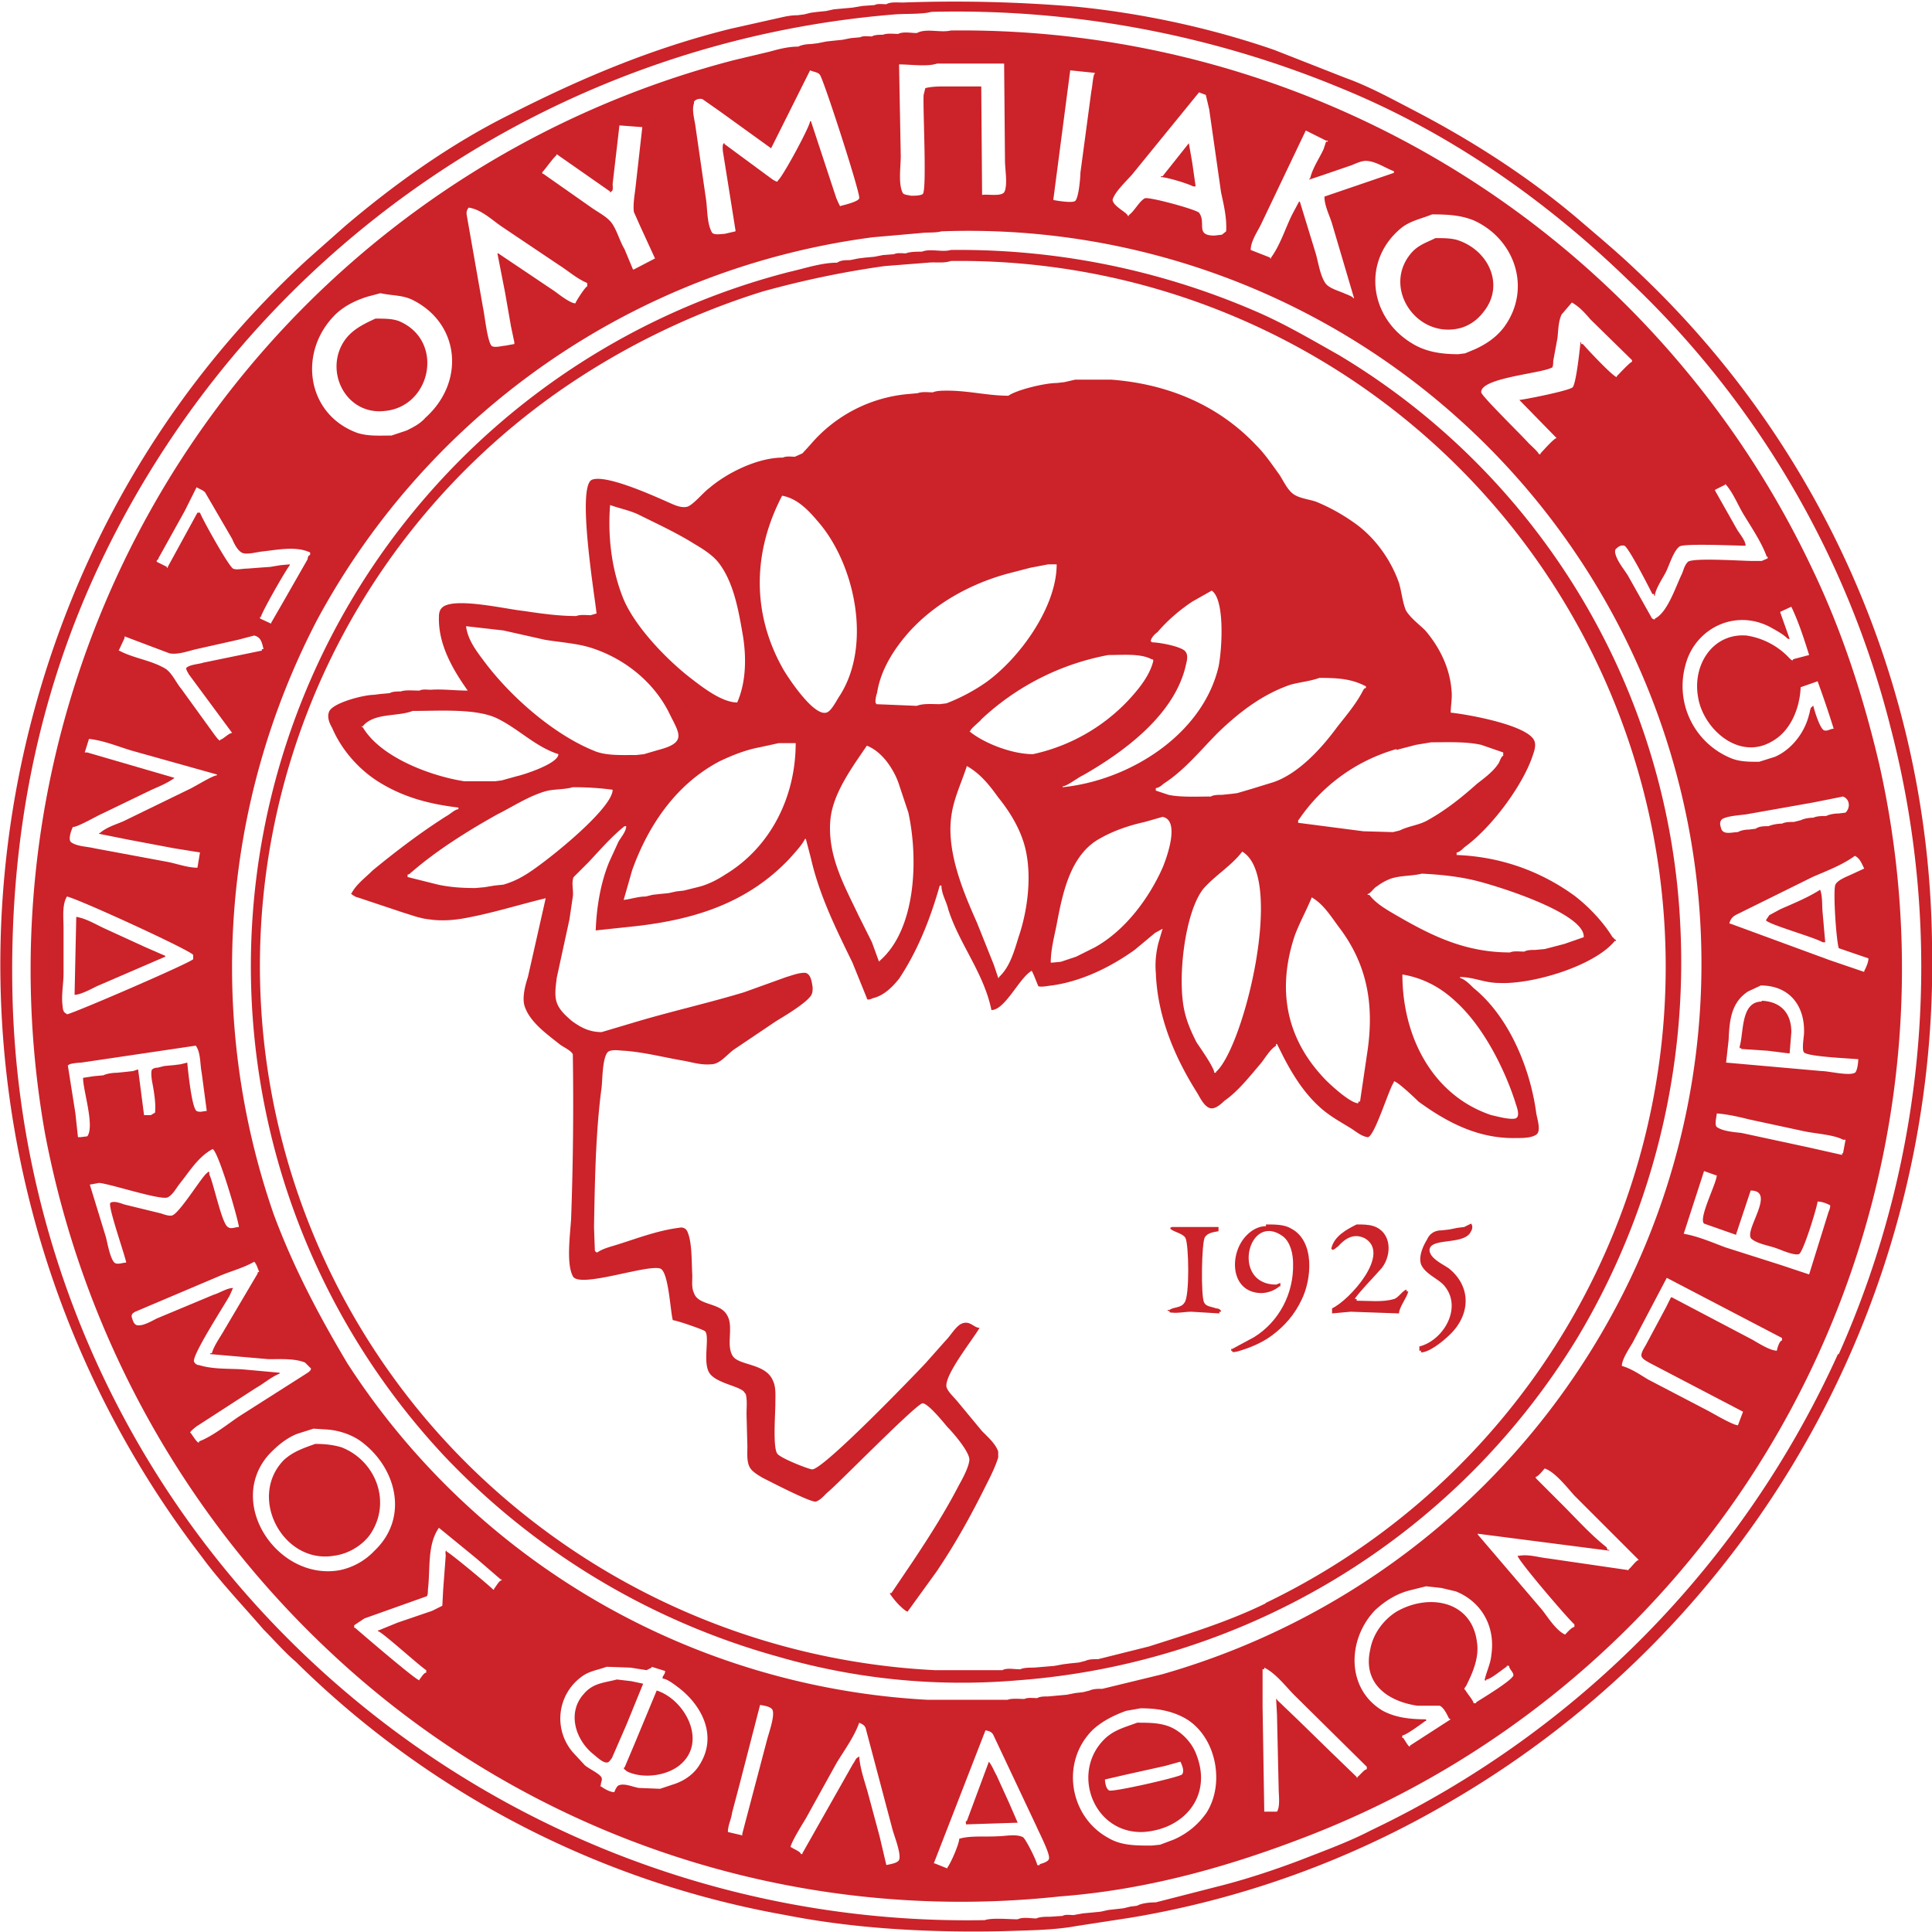
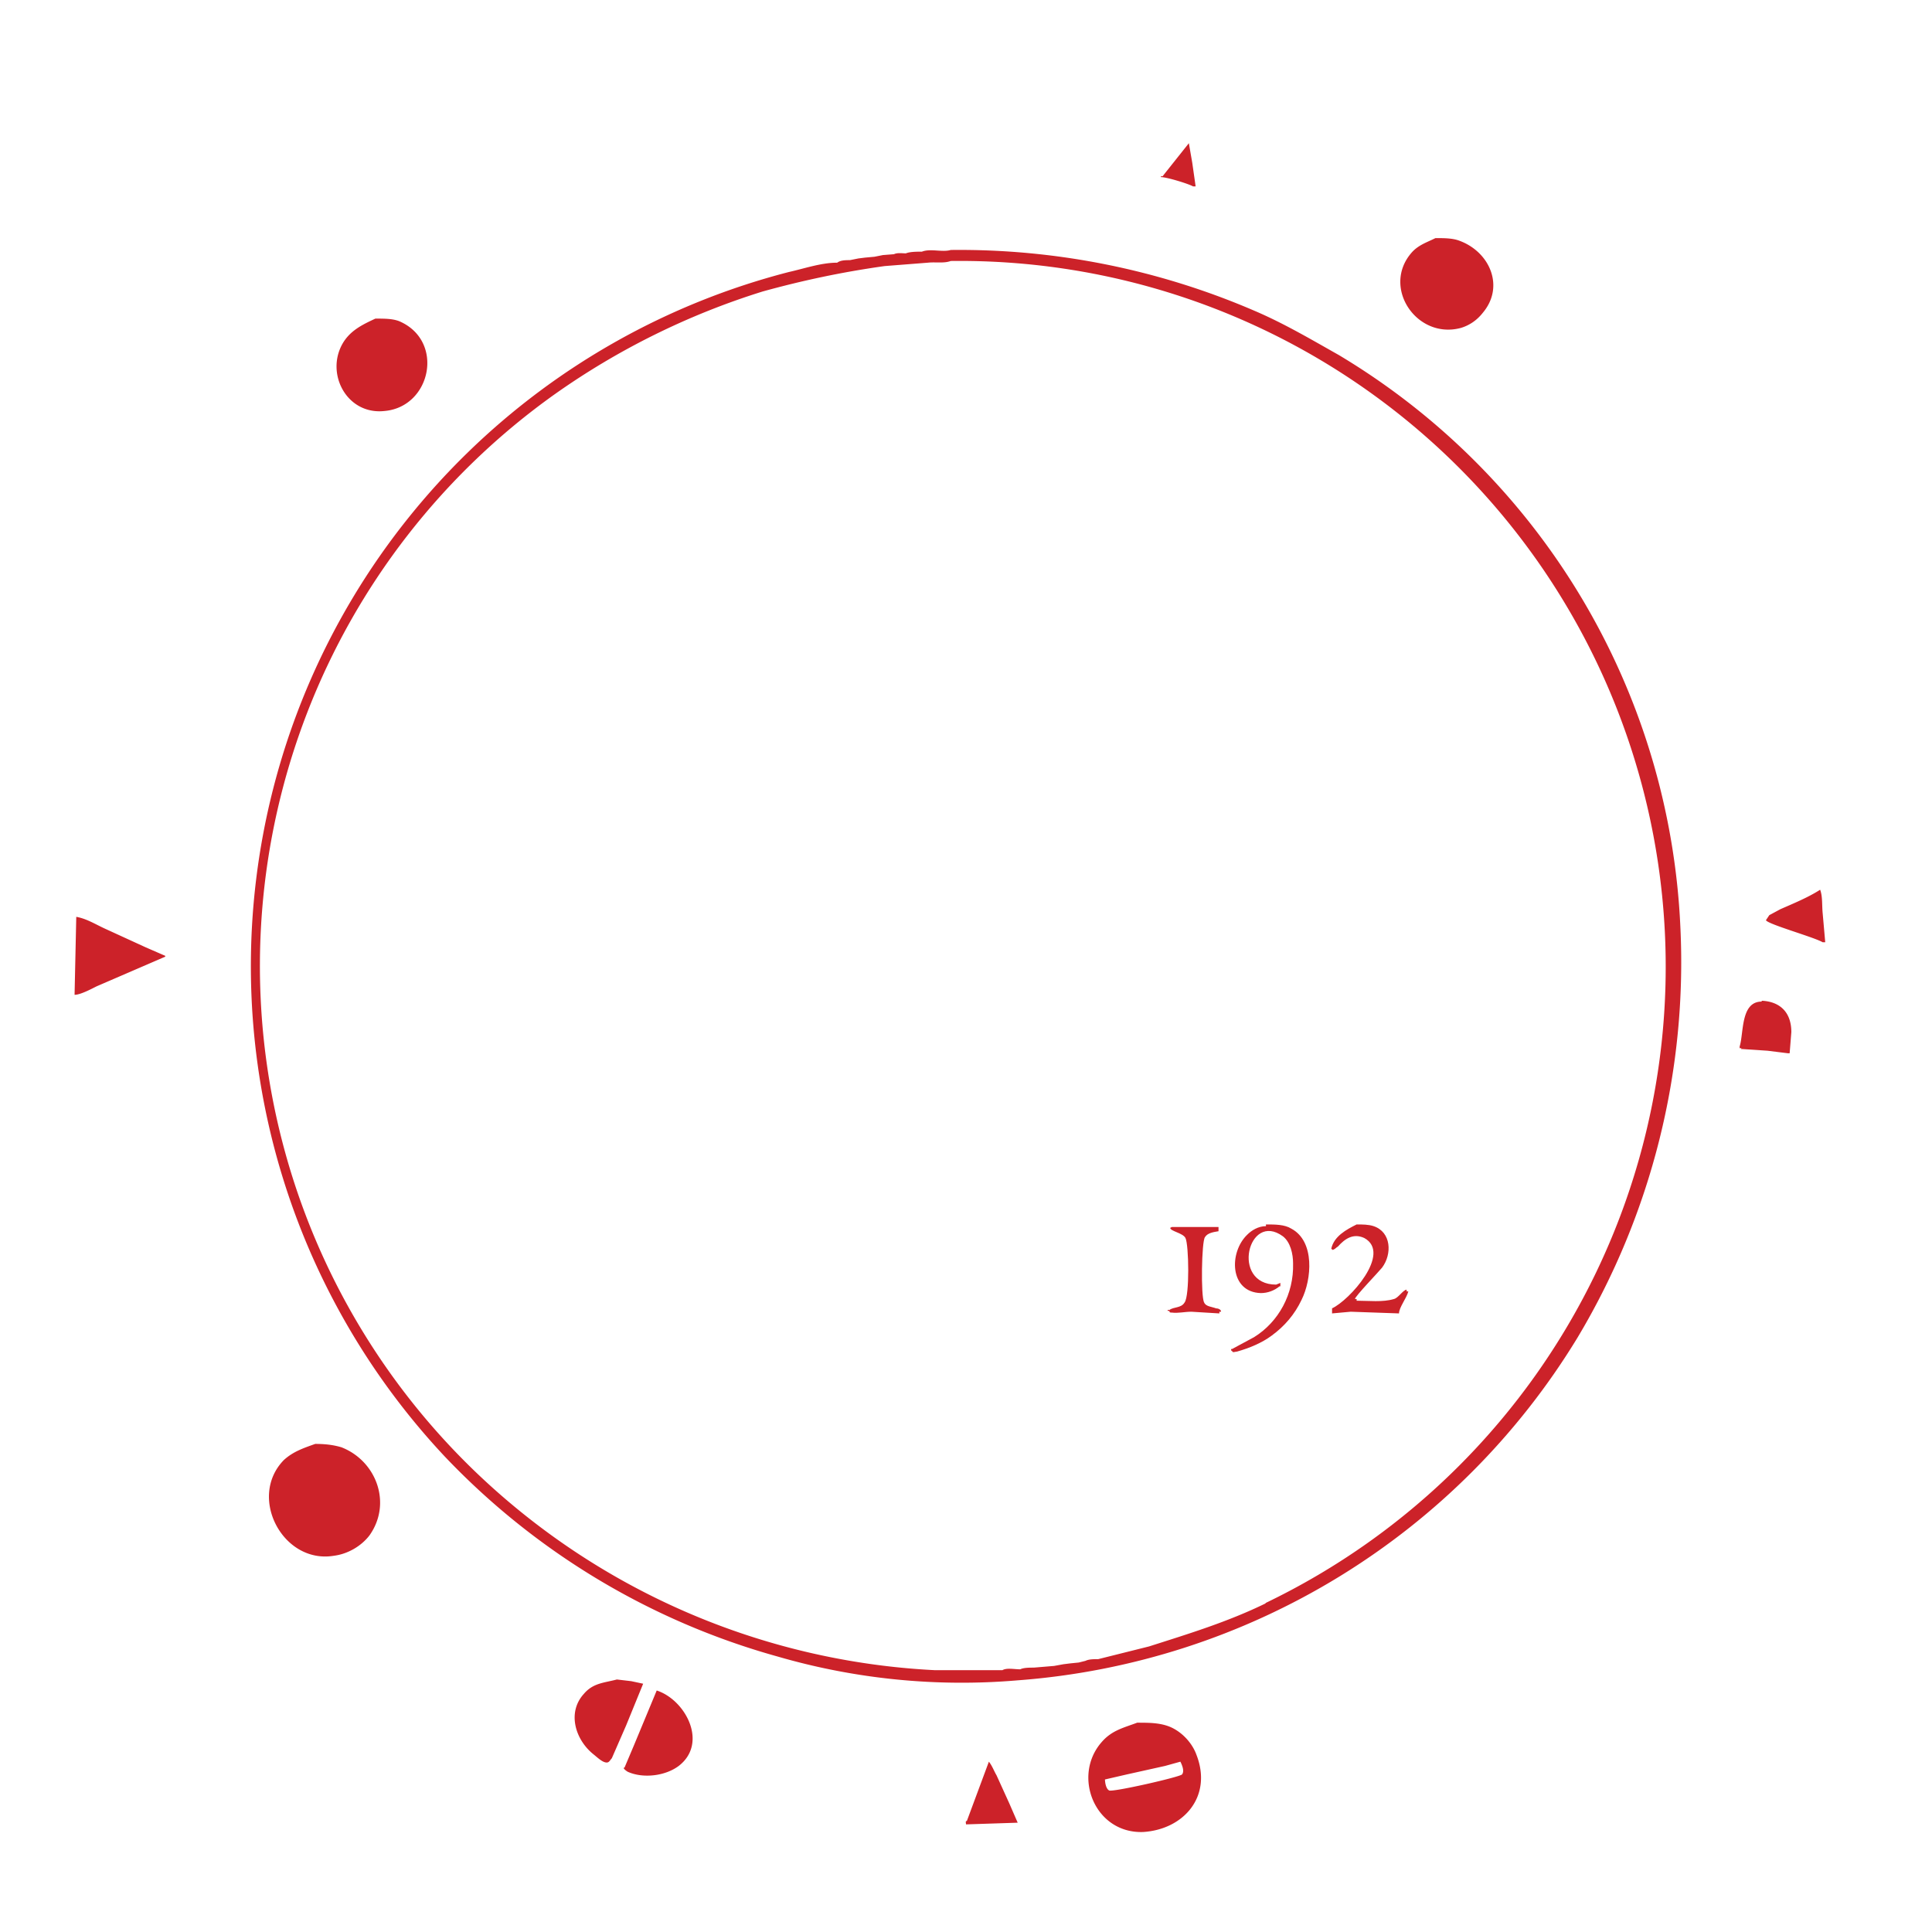
<svg xmlns="http://www.w3.org/2000/svg" fill="none" height="2280" width="2280">
  <g clip-rule="evenodd" fill="#cc2229" fill-rule="evenodd">
-     <path d="m1907 1109c-2 0-2-2-4-3-11-18-28-36-45-49-40-29-87-46-139-48v-3c3 0 7-4 9-6 32-23 68-72 80-106 2-6 5-13 3-19-6-19-79-32-99-34 0-8 2-17 1-26-2-27-14-51-31-71-7-7-18-15-23-24-4-10-5-22-8-32-9-26-27-52-50-69-15-11-31-20-48-27-9-3-21-4-28-10s-11-16-16-23c-8-11-16-23-26-33-45-48-105-73-172-78h-42l-13 3-9 1c-14 0-47 8-57 15-24 0-47-6-72-6-5 0-13 0-17 2-6 0-13-1-18 1l-11 1a171 171 0 0 0 -115 59l-10 11-9 4c-4 0-10-1-14 1-30 0-66 18-87 36-7 5-19 20-26 22-8 2-17-3-24-6-16-7-71-32-88-26-19 6 3 138 5 158l-7 2c-5 0-12-1-17 1-21 0-42-3-62-6-20-2-79-16-95-5-4 3-5 7-5 12-1 33 17 63 34 87-15 0-29-2-44-1-4 0-9-1-13 1-7 0-17-1-22 1-4 0-10 0-13 2l-11 1-8 1c-12 0-51 10-53 21-2 6 1 13 4 18 11 26 32 50 57 65 28 17 58 25 92 29v2c-4 0-10 6-14 8-30 19-59 41-87 64-8 8-20 17-25 27-3 0 5 5 7 5l54 18c10 3 20 7 31 8 13 2 27 1 39-1 34-6 65-16 98-24l-21 93c-3 9-7 24-4 34 6 19 26 33 41 45 5 4 13 7 16 12a3781 3781 0 0 1 -2 194c-1 18-6 53 2 68 7 15 87-14 103-9 10 3 12 50 15 61 4 0 36 11 38 13 6 6-3 36 5 49s39 16 42 24l1 1c2 7 1 16 1 24l1 38c0 8-1 18 3 25 3 5 10 9 15 12 8 4 58 30 63 28 6-2 10-8 15-12 14-12 105-105 111-104 7 1 24 22 29 28 7 7 25 28 26 38 0 8-8 23-12 30-16 31-35 61-55 91l-25 37h-2l1 2c5 7 11 14 18 19l2 1 34-47c21-31 39-63 56-97 6-12 13-25 17-38v-7c-3-9-12-17-19-24l-29-35c-4-5-11-11-13-17-3-14 31-56 39-70-7 0-11-9-21-5-7 3-13 14-19 20l-24 27c-15 16-123 128-134 125-6-1-39-14-41-19-5-8-2-47-2-58 0-10 1-20-3-28-9-21-42-17-48-30-7-13 2-34-6-47-8-15-34-11-39-26-3-6-2-14-2-21-1-16 0-39-6-52-2-4-6-5-10-4-24 3-48 12-70 19-9 3-19 5-26 10-2 0-2-1-3-2l-1-28c1-56 2-113 9-165 1-10 1-37 8-42 5-3 14-1 19-1 25 2 47 8 71 12 10 2 20 5 31 4 11 0 19-12 28-18l49-33c10-6 35-21 41-30 2-3 2-6 2-10-1-6-2-16-9-17-8 0-15 3-22 5l-50 18c-43 13-88 23-131 36l-37 11c-14 0-24-5-35-13-7-6-15-13-18-22s-1-20 0-29l15-69 4-27c1-7-2-17 1-23l18-18c14-15 27-30 42-42h2c0 6-6 13-9 18l-11 24c-10 24-15 53-16 81l47-5c71-8 133-28 182-80 6-7 14-15 18-23h1l6 23c10 44 30 84 49 123l17 42c0 3 5 1 7 0 13-3 23-13 31-23 22-33 37-71 48-110h2c0 10 6 19 8 28 13 41 42 75 51 119 16 0 33-38 47-46 0-4 7 15 8 17 0 3 14 0 16 0 36-5 70-22 98-42l24-20 9-5-5 17c-3 12-4 24-3 35 2 53 23 101 49 142 3 5 9 18 17 18 5 0 11-5 15-9 16-11 30-29 42-43 6-7 11-17 19-22 0-2-1-2 1-2l8 16c11 21 24 42 43 59 11 10 24 17 37 25 6 4 12 9 19 10 8 0 25-57 31-65v-1c4 0 25 20 29 24 33 24 70 44 115 43 8 0 18 0 24-4s1-19 0-25c-7-53-32-114-74-148-5-5-10-10-16-12v-1c16 0 29 7 46 7 39 2 113-20 137-50 1 1 1 1 1-1zm-259-224 23-6 18-3c20 0 41-1 59 3l26 9v4c-2 0-4 6-5 8-6 10-17 18-26 25-19 17-38 32-60 44-10 5-21 6-31 11l-8 2-35-1-77-10v-3l1-1a208 208 0 0 1 115-83zm-282-139c12-14 26-26 41-36l23-13c16 11 12 71 8 90-19 80-105 134-184 142v-1c5 0 19-11 24-13 49-28 107-71 121-128 1-5 4-13 0-18-4-6-31-11-40-11v-1h-1c0-4 5-9 8-11zm-646-150c11 4 22 6 33 11 22 11 44 21 65 34 10 6 22 13 30 23 17 22 23 53 28 82 5 27 5 58-6 83-18 0-41-18-54-28-30-23-68-63-81-96s-18-71-15-109zm-292 262c-1 0-1 1-1-1 2 0 1 1 2-1 14-15 40-10 58-17 31 0 73-3 98 8 26 12 46 34 74 43 0 11-40 24-49 26l-18 5-8 1h-36c-39-6-99-28-120-64zm191 175a102 102 0 0 1 -25 11l-10 1-12 2-11 1c-16 0-30-1-44-4l-36-9v-3c3 0 3-2 5-3 30-26 67-49 101-68 18-9 36-21 56-27 10-3 23-2 33-5 17 0 32 1 47 3 0 23-83 89-104 101zm82-147c-47-19-98-63-130-106-9-12-19-25-21-41l44 5 49 11c18 3 36 4 53 9 39 12 74 39 93 76 12 25 23 36-12 45l-17 5-9 1c-18 0-36 1-50-5zm155 146c-9 6-19 11-29 14l-20 5-9 1-9 2-10 1-9 1-8 2c-9 0-17 3-26 4l10-35c19-53 52-102 104-129 15-7 30-13 46-16l23-5h20c0 64-30 123-83 155zm119-191c-15 4-44-40-50-50-38-66-37-139-2-206 17 3 30 16 41 29 44 49 66 146 27 207-3 4-10 19-16 20zm63 293v1l-1-1-8-22-16-32c-16-34-37-70-33-113 3-31 26-62 43-87 18 7 31 27 37 43l12 36c12 55 9 138-34 175zm79-304-8 1c-9 0-20-1-27 2l-48-2v-1c-2 0 0-10 1-12 4-26 18-49 35-69 31-36 75-60 119-72l27-7 21-4h10c0 50-43 110-83 139a222 222 0 0 1 -47 25zm85 276c-5 16-10 35-23 47v1h-1l-5-15-20-50c-16-36-37-85-30-128 3-20 12-38 18-57 16 9 27 23 37 37 13 16 24 34 30 53 11 35 5 80-6 112zm17-216c-25 0-58-13-75-27h1c0-3 11-11 13-14a299 299 0 0 1 150-76c18 0 38-2 51 5 2 0 2 1 2 2-4 17-17 33-29 46a218 218 0 0 1 -113 64zm153 134c-16 36-44 74-80 94l-22 11-18 6-10 1h-2c0-15 4-30 7-45 7-37 16-83 52-102 16-9 34-15 52-19l21-6c21 4 5 48 0 60zm63 241v1h-2c0-6-17-30-21-36-6-12-11-23-14-36-9-38 0-117 22-145 14-16 33-27 46-44 51 30 2 231-31 260zm68-342-26 8-17 5-8 1-10 1c-4 0-10 0-13 2-17 0-36 1-50-2l-15-5v-3c3 0 7-3 9-5 25-16 44-40 65-61 26-25 53-45 85-56 11-3 23-4 34-8 22 0 38 1 55 10v2c-2 0-2 1-3 2-8 16-20 30-31 44-19 26-46 55-75 65zm111 316-9 61h-2v2c-9 0-31-20-38-27-46-47-59-105-37-171 6-16 14-30 20-45 14 8 23 23 32 35 32 42 42 88 34 145zm174 61c1 4 6 15 2 19s-25-2-30-3c-69-23-105-92-105-166 24 4 45 15 63 32 32 29 57 78 70 118zm58-186-23 6-11 1c-4 0-10 0-13 2-6 0-13-1-17 1-52 0-91-19-131-42-12-7-27-15-35-26-2 0-2 1-2-1 3 0 8-8 11-9 5-4 11-7 16-9 12-4 25-3 37-6 20 1 40 3 58 7 24 5 135 39 133 68zm-110 330c2 2 2 6 0 9-7 17-48 7-49 22 0 10 16 17 23 22 27 22 25 55 1 78-7 7-24 21-34 21v-2h-2v-5c28-7 51-45 30-71-7-9-23-14-28-26-3-9 2-21 7-29 3-7 9-11 17-11l9-1 10-2 8-1z" />
    <path d="m1494 1445c11 0 22 0 30 5 28 15 24 60 12 84-8 17-20 31-35 42-12 9-27 15-41 19-2 0-6 2-6-1h-1c0-2-1-2 1-2l26-14c29-18 47-51 46-87 0-11-3-25-12-32-41-30-62 57-8 57l5-2v4h-1c-6 5-14 8-22 8-37-1-38-48-16-69 5-5 13-10 22-10zm107 0c7 0 14 0 20 2 21 7 22 33 10 49-4 5-32 34-32 37h2v2c14 0 31 2 44-2 5-1 11-11 15-11v2h2c-2 8-11 19-11 26l-57-2-22 2v-6c20-9 71-65 38-83-13-6-23 1-31 10-2 1-4 4-7 4v-1h-1c3-15 18-23 30-29zm-218 3h55v5c-6 1-13 2-16 7-4 5-5 70-1 77 2 5 9 5 14 7 2 0 6 1 6 4h-2v2l-33-2c-8 0-16 2-23 1-2 0-3 0-3-2h-2c0-2 0-1 2-1 5-4 14-2 18-9 6-8 5-68 1-76-3-6-18-8-18-12z" />
-     <path d="m2280 1112a1106 1106 0 0 0 -350-794c-22-21-45-40-67-59-60-51-126-93-193-128-27-14-54-29-82-39l-84-33c-72-25-153-43-233-51a1712 1712 0 0 0 -206-5c-6 0-14-1-19 2-5 0-10-1-14 1l-14 1-12 2-11 1-11 1-9 2-10 1-8 1-8 2-8 1c-11 0-20 3-30 5l-49 11c-93 23-178 59-262 102-68 34-133 80-193 131l-44 39a1107 1107 0 0 0 -258 354 1146 1146 0 0 0 133 1177c22 30 48 57 73 86 13 13 24 26 38 38a1094 1094 0 0 0 578 299c81 16 169 21 258 19 28-1 58-1 85-6l65-10a1103 1103 0 0 0 375-136 1144 1144 0 0 0 570-1016zm-111 486a1146 1146 0 0 1 -551 562c-27 14-55 24-83 35-29 11-59 21-89 29l-82 21c-7 0-17 1-22 4l-8 1-8 2-9 1-9 1-9 2-10 1-11 1-11 2c-4 0-10-1-13 1l-15 1c-5 0-12 0-16 2-7 0-16-2-22 1-11 0-30-2-39 1a1132 1132 0 0 1 -817-327 1111 1111 0 0 1 -330-754c-6-195 31-370 106-526a1139 1139 0 0 1 935-642c12-1 33 0 43-3a1184 1184 0 0 1 481 89c126 51 241 130 342 228a1093 1093 0 0 1 309 527 1121 1121 0 0 1 -61 740z" />
-     <path d="m2139 672a1110 1110 0 0 0 -1017-636c-12 3-29-3-40 3-7 0-16-2-22 1-6 0-13-1-18 1-4 0-10 0-13 2-5 0-10-1-14 1l-11 1-10 2-10 1-9 1-10 2-8 1c-5 0-11 1-15 3-12 0-23 3-34 6l-42 10a1109 1109 0 0 0 -813 1266 1125 1125 0 0 0 336 612 1087 1087 0 0 0 862 289c106-8 205-37 297-73a1098 1098 0 0 0 670-1262c-19-81-44-158-79-231zm39 287-8 1c-5 0-11 1-15 3-5 0-11 0-15 2-5 0-11 1-15 3l-8 2c-5 0-10 0-14 2-5 0-11 1-16 3-5 0-11 0-15 3l-8 1c-4 0-10 1-13 3-7 0-18 4-20-5-1-3-2-7 1-10 5-4 22-5 29-6l79-14 35-7c8 3 9 13 3 19zm-77-236v-1l13-6c9 19 15 38 21 57l-19 5c0 3-3 0-4-1a87 87 0 0 0 -51-27c-40-3-64 35-57 73 6 37 48 75 87 52 22-12 33-39 34-64l20-7a1248 1248 0 0 1 19 56c-4 0-7 3-11 2-5-1-12-24-13-29h-1v1c-3 0-3 7-4 9-5 21-20 41-40 50l-19 6c-13 0-24 0-35-5a92 92 0 0 1 -52-109c11-43 58-67 100-45 7 4 15 8 21 14h2zm-149-22v2h1c0-7 10-22 13-28 4-8 9-25 16-30 5-4 66-1 78-1 0-6-7-14-10-19l-26-46v-1l12-6v-1c9 10 14 23 21 35 9 15 22 34 28 51 2 0 1 0 1 2l-7 3h-11c-12 0-70-4-76 1-4 4-5 9-7 14-7 14-17 46-32 53v1c-3 0-4-2-5-4l-27-48c-5-8-13-17-15-27 0-2 0-4 2-5 2-2 5-4 9-3 5 2 29 49 33 57zm-119-275 5-27c1-9 1-20 5-28l12-14c9 5 16 13 22 20l49 48v2c-2 0-15 14-18 17v1c-4 0-36-34-40-39h-2v-2h-1v2c-1 9-5 46-9 51-4 4-54 14-63 15l44 45c-3 0-16 15-19 18v1h-2c0-2-10-11-12-13-6-7-56-56-56-60-1-17 69-22 83-29 2 0 2-6 2-8zm-178-158c11-8 23-10 35-15 19 0 34 1 49 7 49 22 69 81 36 126-9 12-21 20-34 26l-12 5-8 1c-21 0-39-3-55-13-51-31-59-99-11-137zm-166-5 52-109 24 12h2c0 2 0 1-2 1l-3 9c-5 11-13 22-16 35h-1v1l15-5 35-12c5-2 13-6 19-5 11 1 22 9 31 12v2l-82 28c0 11 6 22 9 32l26 88h-1c0-2-9-5-11-6-7-3-18-6-22-12-6-9-8-23-11-34l-19-62h-1l-8 15c-8 16-14 36-25 51v1c-1 0-1 1-1-1l-23-9c0-11 9-23 13-32zm-153-57 79-97 8 3 4 17 14 98c3 14 7 30 6 46l-5 4-9 1c-23 0-9-15-18-27-4-4-59-19-64-17-7 4-12 15-19 20v1h-1c0-4-17-11-18-19 2-9 16-22 23-30zm-73-123 29 3v1c-2 0-3 17-4 20l-13 97c0 6-2 29-6 33-3 3-21 0-26-1zm-157-8h79l1 114c0 11 3 26 0 36l-1 2c-4 5-19 2-26 3l-1-128h-41c-8 0-17 0-25 2l-2 8c-1 16 4 112-1 117-3 2-10 2-14 2-4-1-9-1-10-4-5-11-2-30-2-43l-2-108c14 0 33 3 45-1zm-287 47v-2c2-3 7-4 10-3l20 14 61 44 46-92c4 2 10 2 12 6 6 11 48 141 46 145-1 4-18 8-22 9 0 3-4-7-5-9l-30-91h-1c0 6-33 67-38 70 0 3-4 0-6-1l-57-42v-1c-3 0-2 7-2 9a45369 45369 0 0 1 15 94v1l-13 3c-4 0-13 2-15-2-6-11-5-28-7-40l-12-83c-1-9-5-21-2-29zm-179 81c1 0 13-17 16-19l1-2 63 44v1h1v-1c3 0 2-6 2-9l8-69 27 2-8 71c-1 9-3 19-2 29l8 18 17 37-25 13h-1l-10-24c-6-10-9-23-16-32-6-7-16-12-23-17l-57-40h-1zm-87 42c15 2 28 15 40 23l67 45c11 7 21 16 33 21v4c-2 0-13 17-14 20-6 0-20-11-24-14l-67-45h-1l9 46 7 40 4 19v2l-11 2c-3 0-13 3-16 0-5-6-8-36-10-45l-19-108c-1-5 0-7 2-10zm-156 125c11-10 24-16 37-20l15-4c13 3 26 2 38 8 56 28 62 97 15 139-6 7-14 11-22 15l-18 6c-14 0-27 1-40-3-61-22-71-97-25-141zm-212 291c2 0 2-3 3-4l30-54 14-28c3 2 7 3 10 6l32 55c2 5 6 13 11 16s16 0 23-1c19-2 41-7 58 1v3c-2 0-3 3-3 5l-28 49-15 26v1l-13-6c0-2-1-2 1-2 0-4 29-55 34-61v-1l-11 1-12 2-14 1-13 1c-6 0-13 2-17 0-6-4-36-58-39-66h-3l-35 64v1c-2 0-1 0-1-1l-12-6zm-38 92v-2l53 20c10 2 23-3 32-5l49-11 19-5c8 2 9 8 11 16h-2v2h-1l-68 14c-6 2-15 2-20 6-1 2 2 6 3 8l51 69c-4 0-10 7-14 8 0 5-11-12-12-13l-34-47c-6-7-11-19-19-24-17-10-37-12-54-21h-1zm-61 223c6 0 28-13 35-16l58-28c9-4 19-8 27-14l-103-30h-3l5-16c18 2 34 9 51 14l100 28v1c-5 0-27 14-34 17l-76 37c-9 4-20 7-28 14h-1v1l35 7 53 10 31 5-3 18c-12 0-25-5-36-7l-86-16c-8-2-20-2-27-7-4-3 0-14 2-18zm-8 220c-3-1-4-5-4-8-2-13 1-26 1-40v-52c0-13-2-28 4-38 14 3 147 64 149 69v5c-7 6-144 65-149 65zm17 146h-3l-3-28-9-57h1c0-2 13-3 15-3l135-20c6 8 5 22 7 32l6 45-7 1c-2 0-5 0-6-2-5-7-9-45-10-56l-8 2-8 1-11 1-8 2c-3 0-6 1-7 3-1 4 0 11 1 16 2 11 4 23 3 34l-5 3h-8l-7-54-6 2-9 1-10 1c-5 0-12 1-16 3l-11 1-13 2c0 15 14 57 5 69zm54 80c-5-1-12-5-18-3l-1 1c-2 6 17 60 19 70-4 0-11 3-14 0-5-5-8-22-10-30l-19-62 11-2c13 1 73 21 81 17 6-3 10-11 14-16 12-15 22-32 39-41 7 4 29 79 31 92-4 0-10 3-13 0-7-3-17-52-22-62v-3h-2v1c-4 0-31 45-41 50-3 2-11-1-14-2zm86 279c0 6-9-9-10-10-3 0 7-8 9-9l68-44c9-5 18-13 28-17v-1l-44-4c-17-1-35 0-51-5-3 0-5-2-6-4-3-7 36-67 42-78l4-9c-7 0-16 6-23 8l-67 28c-6 3-16 9-23 8-4-1-5-5-6-8-2-5 1-7 6-9l99-42c12-5 27-9 39-16 3 3 4 8 6 12-2 0-2 1-2 2l-39 66c-5 9-12 18-15 28h-2v1l69 6c14 0 31-1 43 4l7 7c0 3-4 5-7 7l-77 49c-15 10-32 24-48 30zm81 17c10-11 22-21 35-26l19-6 16 1c14 1 29 6 40 14 42 31 57 90 16 129a78 78 0 0 1 -41 23c-72 13-134-77-85-135zm276 147c-3 0-7 8-9 10v1h-1c0-1-49-42-55-45v-1c-2 0-1 4-1 6l-3 40-1 19-12 6-41 14-22 9h-1v1c4 0 49 41 57 46v3c-3 0-6 6-8 8v1c-4 0-68-55-76-62h-1v-3l12-8 73-26c2 0 2-6 2-8 3-25-1-53 13-73l44 36 29 25c2 0 1 0 1 1zm234 217c-7 12-19 20-32 24l-15 5-25-1c-7-1-17-6-24-3-2 1-4 5-5 8-5 0-12-4-16-7h-1l1-1c0-4 2-6 1-9-2-5-16-11-20-15l-13-14a61 61 0 0 1 9-90c9-7 19-8 30-12l28 1 19 3 6-3v-1l16 5c0 3-2 5-3 7v2c5 0 14 7 18 10 28 21 47 57 26 91zm79-28-29 110v2l-17-4c0-8 4-15 5-23l9-34 24-93c5 1 14 2 15 7 2 8-5 27-7 35zm156 141c-2 4-11 5-15 6l-8-34-14-52c-4-14-9-28-10-42h-1v1c-3 0-4 5-6 7l-60 106v1h-2c0-3-9-6-11-8h-1c0-5 15-29 18-34l36-65c9-15 21-31 27-48 4 2 7 3 8 8l31 117c2 8 11 30 8 37zm166 5c0 2-1 1-3 1 0-4-14-32-17-33-8-4-21-1-29-1-15 1-33-1-46 3 0 6-10 29-14 34v1l-15-6h-1l61-157c5 1 8 2 10 7l50 106c3 7 16 32 15 38 0 4-8 6-11 7zm21-199-11 1c-4 0-10 0-13 2-5 0-11-1-15 1-6 0-15-1-20 1h-94a871 871 0 0 1 -685-397c-34-57-64-114-87-176a888 888 0 0 1 51-701 874 874 0 0 1 656-452l57-5c8-1 17 0 24-2a865 865 0 0 1 814 1234 880 880 0 0 1 -554 469l-70 17c-5 0-11 0-15 2l-8 2-9 1-10 2zm176 138a91 91 0 0 1 -39 32l-16 6-10 1c-19 0-36 0-51-9-46-25-57-90-18-128 11-10 25-17 39-22l17-3c20 0 37 3 53 12 36 21 47 76 25 111zm189-51c-3 0-8 7-11 9v1h-1v-1l-30-29-40-39-24-23v-1h-1l1 18 2 88c0 7 2 21-2 27h-15l-2-124v-43c0-2 0-1 2-1v-2c14 7 25 22 36 33l85 84zm173-111c-1 6-38 28-44 32v1h-3c0-3-8-12-10-16-2 0 0-3 1-4 7-14 16-33 13-52-6-49-57-58-95-36-16 10-28 27-31 45-9 40 21 61 56 66h26c5 2 9 11 11 15l2 1-48 31c0 5-7-8-8-9-2 0-1-1-1-3 4 0 23-14 27-17h1v-2c-19 0-36-2-51-10-44-26-42-85-9-119 12-11 25-19 40-23l20-5 18 2 17 4c30 12 47 41 42 75-1 11-6 20-8 30 2 0 2 1 2-1 5 0 19-12 24-15 0-2 1-1 3-1 0 4 5 7 5 11zm136-125v1l-96-14c-10-1-22-5-33-3h-2c0 5 59 74 67 81v3c-3 0-9 7-11 9l-2-1c-10-6-18-19-25-28l-76-89v-1l155 20v-1h-2l-1-3c-19-15-35-33-52-50l-31-31-1-2c3 0 9-8 11-10 12 4 26 22 35 32l76 76c-3 0-9 9-12 11zm181-270c-3 0-6 10-6 12-8 0-22-9-29-13l-95-50h-1l-6 12-23 43c-2 4-6 9-6 14 1 4 6 6 9 8l111 58-6 16c-6 0-31-15-37-18l-69-36c-10-6-20-13-31-16 0-8 9-21 13-28l40-76 136 71zm55-152-14 45-9 29-33-11-66-21c-16-6-32-13-49-16l24-74 14 5h1c0 9-22 51-15 57l37 13c2 0 1 1 1-1l17-51c31 0-9 48 1 57 7 6 21 8 29 11 6 2 21 9 27 7 5-2 21-54 22-62 5 0 10 2 14 4 2 0 0 6-1 8zm17-69c-2 0-1 0-1 2l-40-9-79-17c-9-1-22-2-29-7-3-3 0-13 0-16 13 1 26 4 38 7l65 14c14 3 35 4 46 10h3zm14-95c-7 4-31-2-39-2l-113-10 3-27c1-23 3-44 23-57l15-7c33 0 52 23 51 56 0 4-3 20 0 23 5 5 53 7 64 8 0 3-1 14-4 16zm11-120v1l-41-14-117-43h-1v-1c2-6 5-8 9-10l89-44c16-7 35-14 50-25 6 3 8 9 11 15l-13 6c-6 3-18 7-21 13-3 7 1 66 4 75l35 12c0 5-3 11-5 15z" />
    <path d="m1411 220-4-28-4-23-31 39h-2v1c7 0 33 8 38 11zm313 167c10-3 19-9 26-18 26-31 8-72-28-85-8-3-18-3-28-3-10 5-20 8-28 17-36 41 6 103 58 89zm138 1191a863 863 0 0 0 121-485 830 830 0 0 0 -403-674c-32-18-64-37-99-52a879 879 0 0 0 -359-72c-10 3-24-2-34 2-6 0-14 0-19 2-4 0-10-1-14 1l-13 1-10 2-11 1-8 1-10 2c-5 0-11 0-15 3-19 0-39 7-57 11a846 846 0 0 0 -406 1398 859 859 0 0 0 393 236 778 778 0 0 0 283 28 847 847 0 0 0 661-405zm-368 314c-45 22-91 36-138 51l-60 15c-5 0-11 0-15 2l-8 2-10 1-8 1-11 2-12 1-12 1c-5 0-12 0-16 2-7 0-16-2-21 1h-80a844 844 0 0 1 -546-238 828 828 0 0 1 98-1268 876 876 0 0 1 245-121c47-13 94-23 144-30l51-4c9-1 19 1 27-2a833 833 0 0 1 371 1584zm-1040-1407c55-5 71-83 17-106-8-3-17-3-28-3-15 7-30 14-39 30-20 36 6 84 50 79zm1694 565c-14 9-31 16-47 23l-13 7-4 6c3 5 57 20 67 26h3l-3-34c-1-10 0-20-3-28zm-2024 46c-11-5-22-12-34-14l-2 92c7 0 20-7 26-10l81-35v-1l-23-10zm1955 85v1c-25 0-21 37-26 53v2h2c0 1-1 1 1 1l30 2 24 3h2l2-25c0-23-13-36-35-37zm-1676 527c-10-3-20-4-31-4-14 5-26 9-37 19-43 44-1 123 59 113 16-2 32-11 42-24 27-38 8-88-33-104zm356 279-14-3-17-2c-15 4-28 4-39 17-20 22-10 54 11 71 5 4 11 10 16 10 3 0 4-3 6-5l17-39zm16 8-27 65-11 26c-3 0 2 4 4 5 18 8 44 5 60-7 35-27 8-78-26-89zm606 43c-12-5-25-5-39-5-16 6-30 9-42 23-35 40-8 108 49 106 48-3 82-42 63-91-5-14-17-27-31-33zm14 56c-2 3-81 21-86 19-4-2-5-10-5-13l26-6 45-10 18-5c2 4 5 11 2 15zm-219 1c-3-5-5-11-9-16l-26 70c-2 0-1 2-1 4l61-2-10-23z" />
  </g>
</svg>